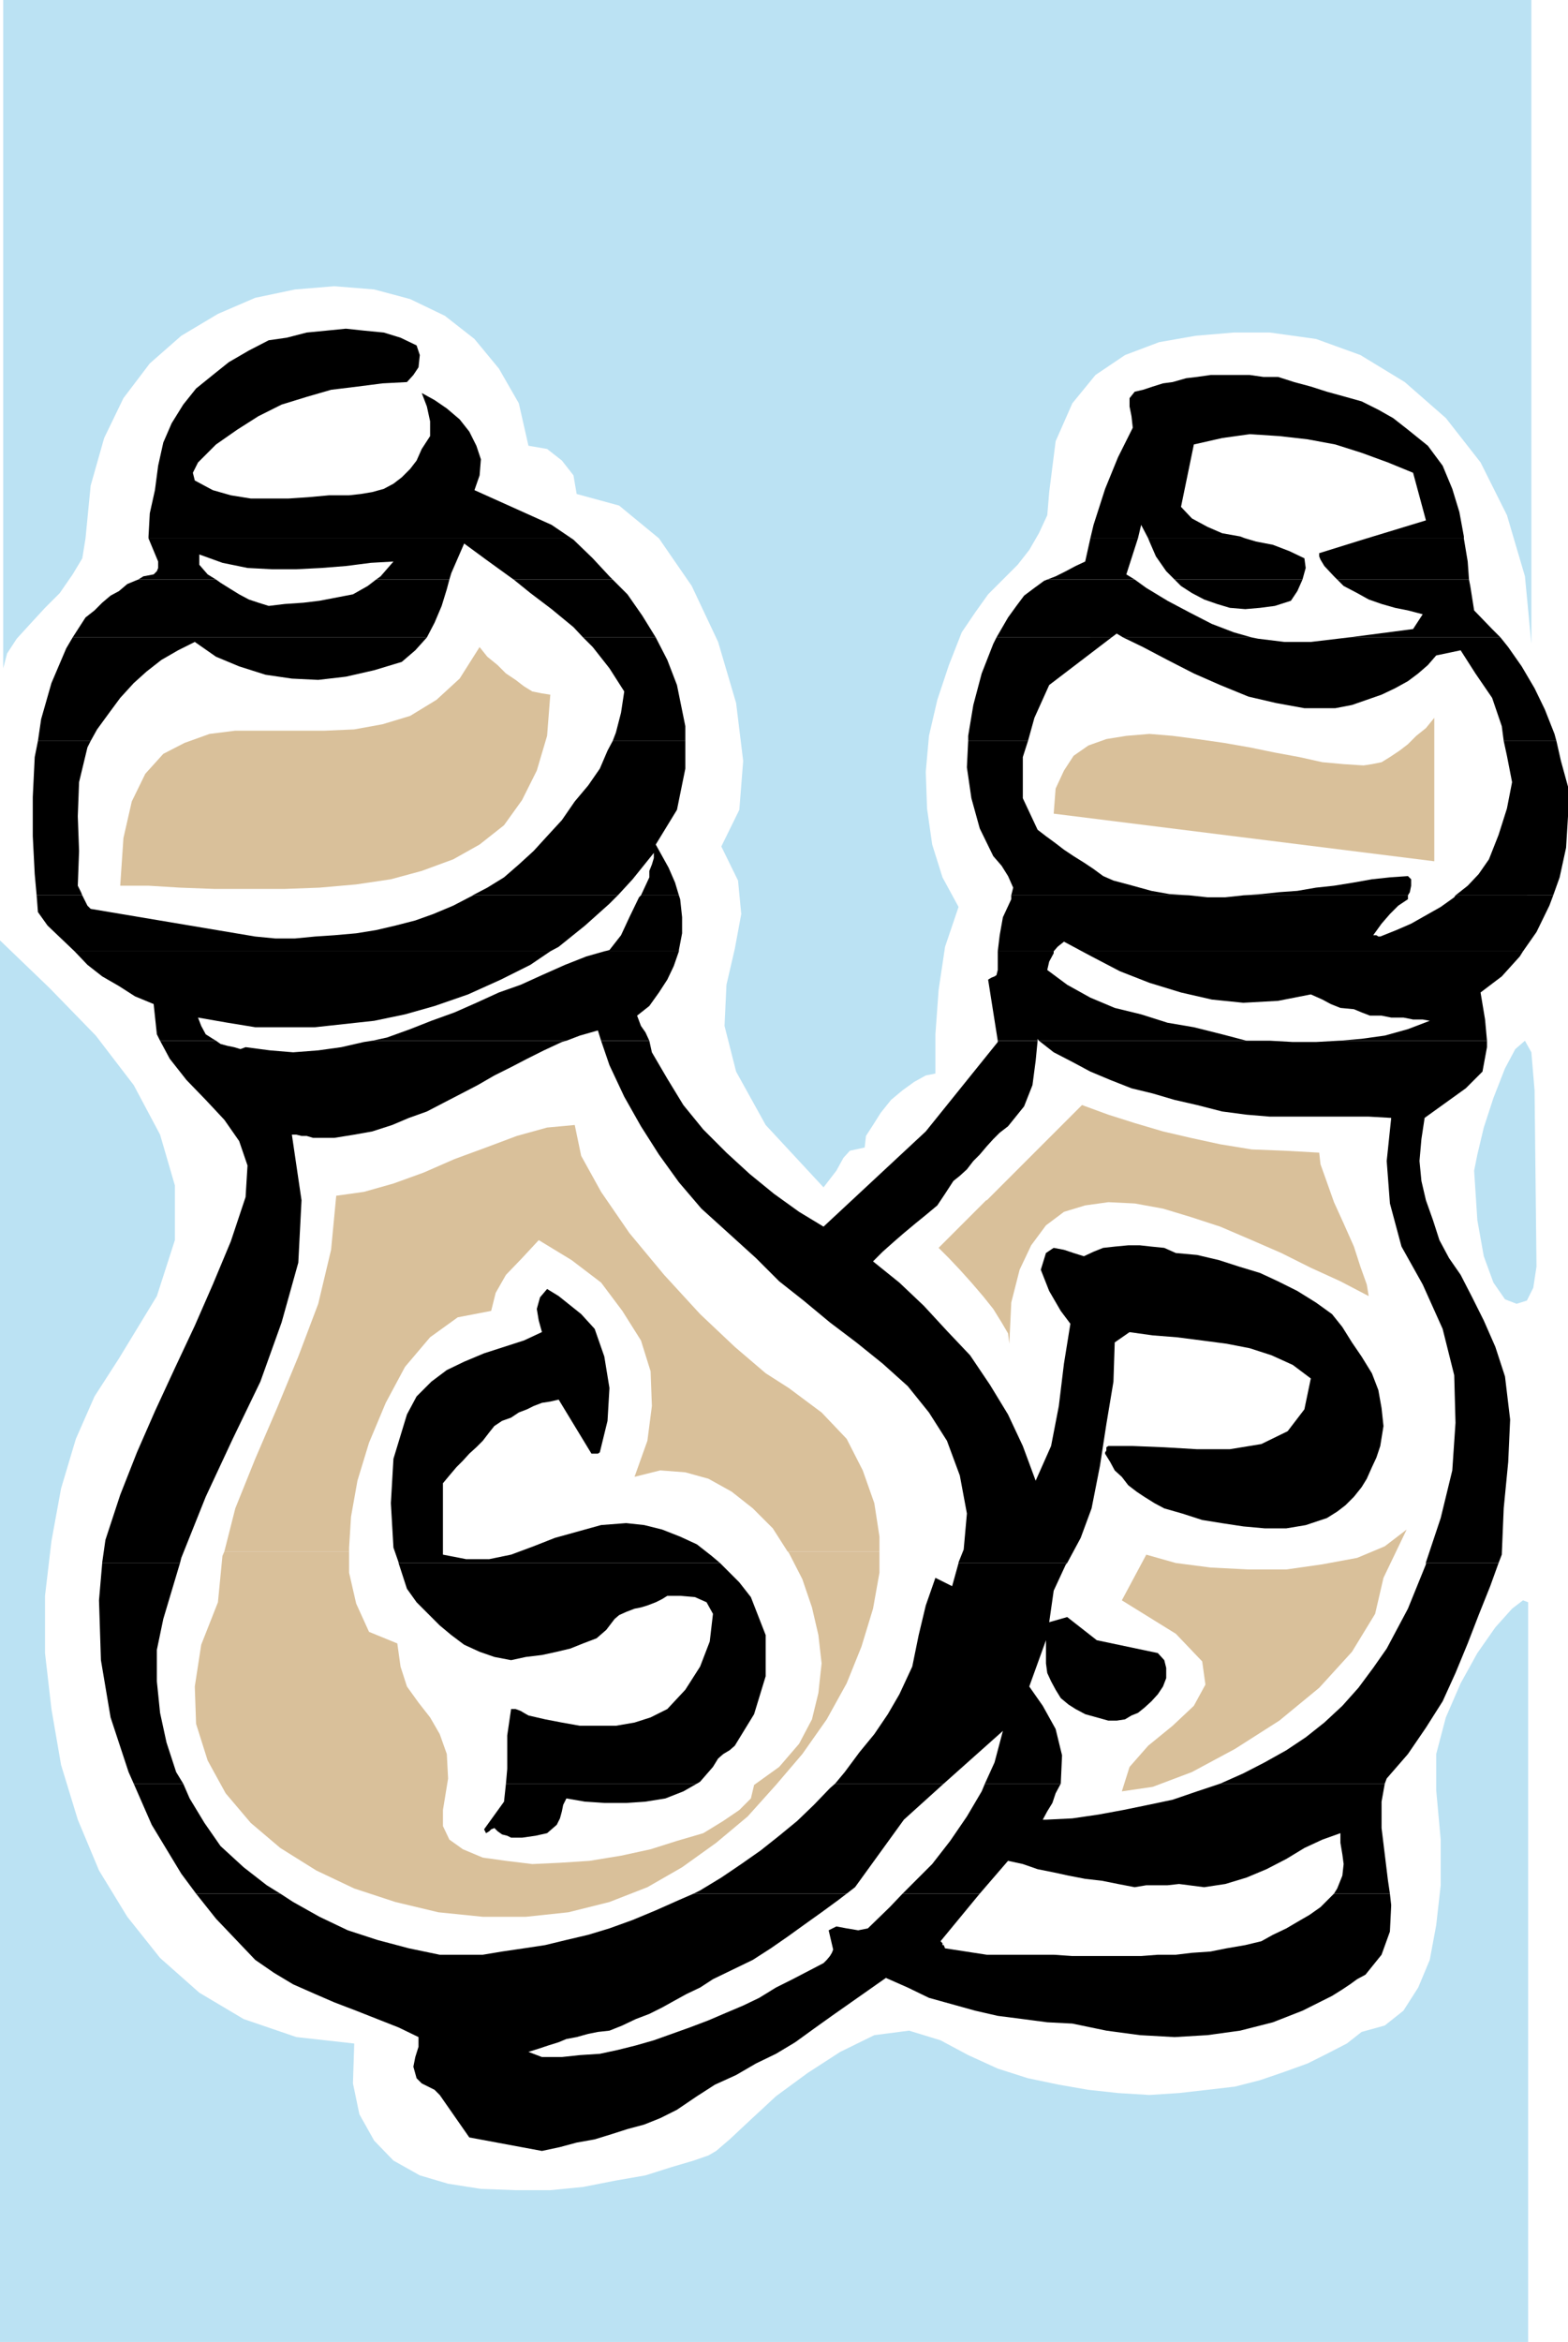
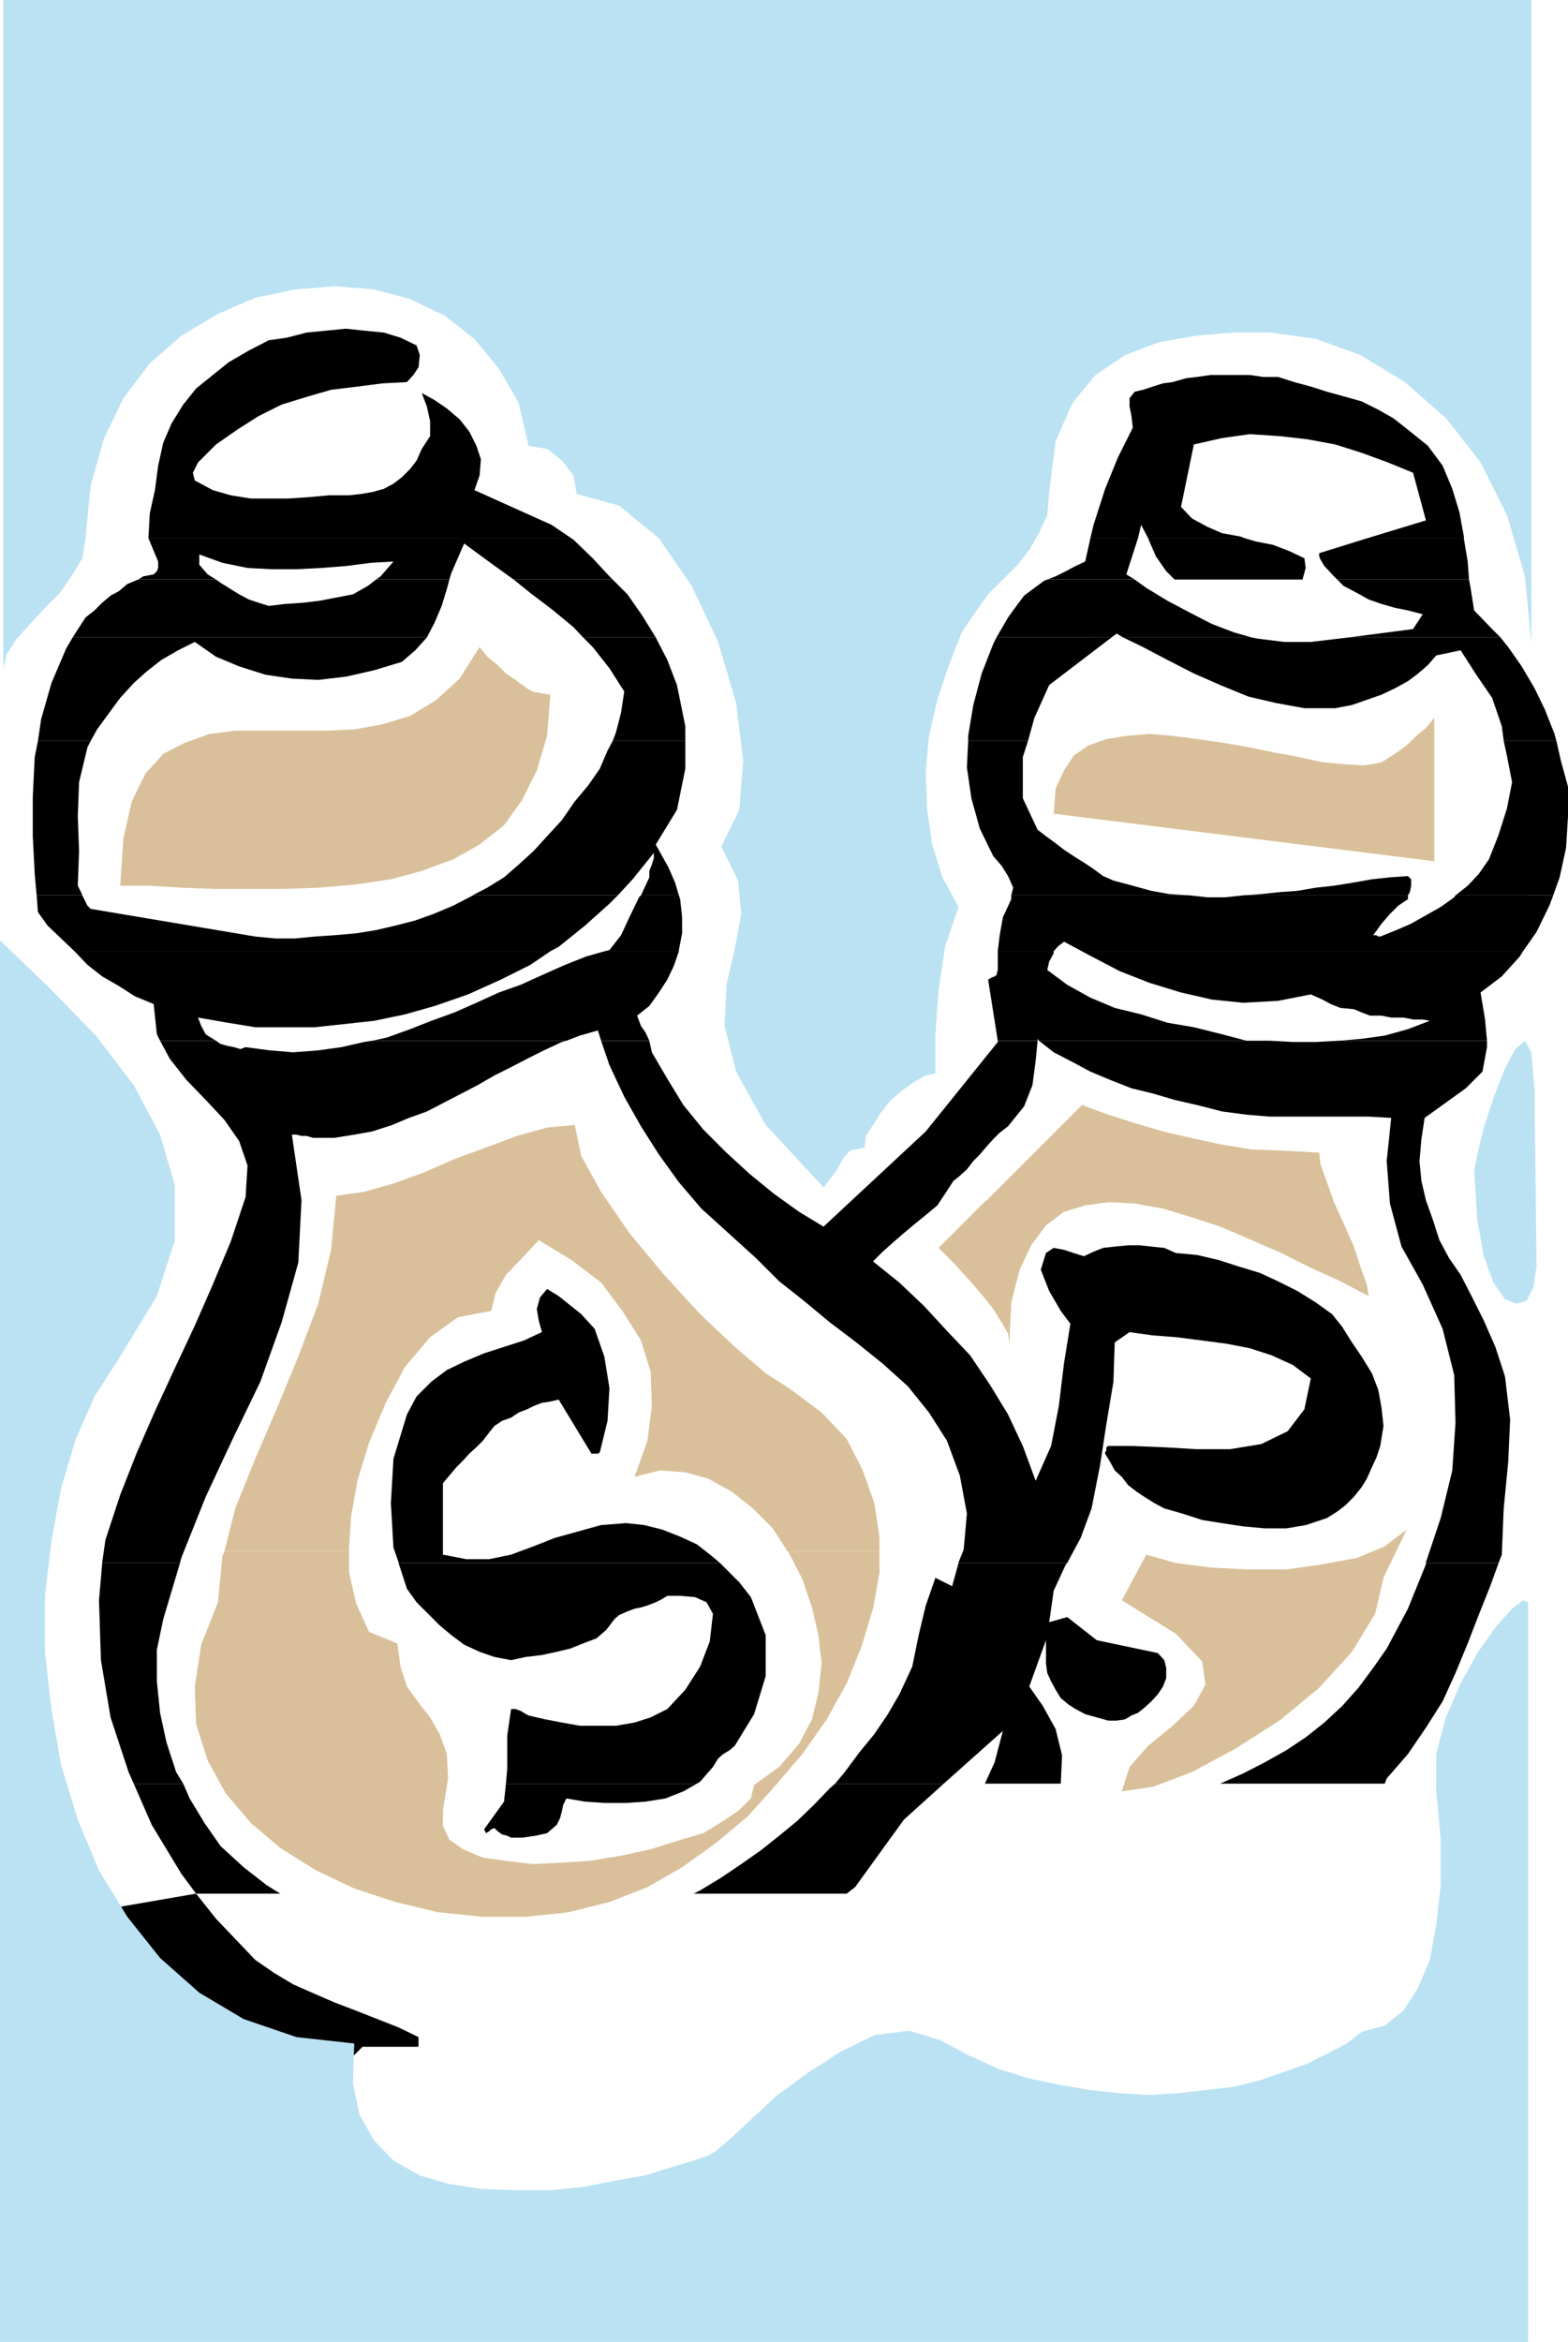
<svg xmlns="http://www.w3.org/2000/svg" xmlns:ns1="http://sodipodi.sourceforge.net/DTD/sodipodi-0.dtd" xmlns:ns2="http://www.inkscape.org/namespaces/inkscape" version="1.0" width="104.281mm" height="155.668mm" id="svg49" ns1:docname="Salt &amp; Pepper Shakers 01.wmf">
  <ns1:namedview id="namedview49" pagecolor="#ffffff" bordercolor="#000000" borderopacity="0.25" ns2:showpageshadow="2" ns2:pageopacity="0.0" ns2:pagecheckerboard="0" ns2:deskcolor="#d1d1d1" ns2:document-units="mm" />
  <defs id="defs1">
    <pattern id="WMFhbasepattern" patternUnits="userSpaceOnUse" width="6" height="6" x="0" y="0" />
  </defs>
  <path style="fill:#000000;fill-opacity:1;fill-rule:evenodd;stroke:none" d="m 37.329,135.252 v -0.485 l 0.323,-5.817 1.293,-5.817 0.808,-6.14 1.293,-5.817 2.101,-4.848 2.909,-4.686 3.232,-4.04 4.201,-3.393 4.04,-3.232 5.009,-2.909 5.009,-2.585 4.525,-0.646 5.009,-1.293 5.009,-0.485 4.848,-0.485 4.525,0.485 5.009,0.485 4.201,1.293 4.04,1.939 0.808,2.424 -0.323,3.07 -1.293,1.939 -1.616,1.778 -6.141,0.323 -6.302,0.808 -6.625,0.808 -6.141,1.778 -6.302,1.939 -5.817,2.909 -5.333,3.393 -5.333,3.717 -2.101,2.101 -2.424,2.424 -1.293,2.585 0.485,1.939 4.525,2.424 4.525,1.293 5.009,0.808 h 4.848 4.686 l 4.848,-0.323 5.333,-0.485 h 5.009 l 2.909,-0.323 2.909,-0.485 2.909,-0.808 2.424,-1.293 2.101,-1.616 2.101,-2.101 1.616,-2.101 1.293,-2.909 2.101,-3.232 v -3.717 l -0.808,-3.717 -1.293,-3.393 3.232,1.778 3.07,2.101 3.232,2.747 2.424,3.07 1.778,3.555 1.131,3.393 -0.323,4.04 -1.293,3.717 19.392,8.726 5.009,3.393 z" id="path1" />
  <path style="fill:#000000;fill-opacity:1;fill-rule:evenodd;stroke:none" d="m 274.067,135.252 0.808,-3.393 2.909,-9.049 3.232,-7.918 3.717,-7.433 -0.323,-2.909 -0.485,-2.424 v -2.101 l 1.293,-1.616 2.101,-0.485 2.424,-0.808 2.586,-0.808 2.424,-0.323 3.394,-0.97 2.747,-0.323 3.394,-0.485 h 3.394 3.232 3.232 l 3.394,0.485 h 3.717 l 4.04,1.293 4.201,1.131 4.04,1.293 4.686,1.293 4.04,1.131 4.201,2.101 3.717,2.101 3.717,2.909 5.009,4.04 3.717,5.009 2.424,5.817 1.778,5.817 1.131,6.14 v 0.485 h -24.401 l 14.867,-4.525 -3.232,-11.958 -6.302,-2.585 -6.625,-2.424 -6.625,-2.101 -6.949,-1.293 -7.11,-0.808 -7.433,-0.485 -6.949,0.97 -7.11,1.616 -3.232,15.674 2.747,2.909 3.878,2.101 3.717,1.616 4.525,0.808 1.293,0.485 h -24.401 l -1.778,-3.393 -0.808,3.393 h -11.958 z" id="path2" />
  <path style="fill:#000000;fill-opacity:1;fill-rule:evenodd;stroke:none" d="m 34.743,145.594 1.293,-0.808 2.586,-0.485 0.808,-0.808 0.323,-0.808 v -0.808 -0.808 l -2.424,-5.817 H 143.659 l 0.485,0.323 4.848,4.686 4.201,4.525 0.808,0.808 h -24.886 l -1.131,-0.808 -5.817,-4.201 -5.494,-4.04 -1.616,3.717 -1.616,3.717 -0.485,1.616 H 94.534 l 1.131,-0.808 3.232,-3.717 -5.656,0.323 -6.302,0.808 -6.141,0.485 -6.302,0.323 H 68.355 l -6.141,-0.323 -6.302,-1.293 -5.817,-2.101 v 2.585 l 2.101,2.424 2.101,1.293 z" id="path3" />
  <path style="fill:#000000;fill-opacity:1;fill-rule:evenodd;stroke:none" d="m 263.24,145.594 2.101,-0.808 2.586,-1.293 2.424,-1.293 2.424,-1.131 1.293,-5.817 h 11.958 l -2.909,9.049 2.101,1.293 z" id="path4" />
  <path style="fill:#000000;fill-opacity:1;fill-rule:evenodd;stroke:none" d="m 295.236,145.594 -2.101,-2.101 -2.586,-3.717 -1.616,-3.717 -0.323,-0.808 h 24.401 l 2.747,0.808 4.201,0.808 4.201,1.616 3.717,1.778 0.323,2.424 -0.808,2.909 z" id="path5" />
  <path style="fill:#000000;fill-opacity:1;fill-rule:evenodd;stroke:none" d="m 336.119,145.594 -0.808,-0.808 -2.424,-2.585 -0.485,-0.808 -0.485,-0.808 -0.323,-0.808 v -0.808 l 11.958,-3.717 h 24.401 l 0.97,5.817 0.323,4.525 z" id="path6" />
  <path style="fill:#000000;fill-opacity:1;fill-rule:evenodd;stroke:none" d="m 18.26,160.137 3.232,-5.009 2.262,-1.778 1.939,-1.939 2.101,-1.778 2.101,-1.131 2.101,-1.778 1.939,-0.808 0.808,-0.323 h 19.553 l 1.131,0.808 2.586,1.616 2.101,1.293 2.424,1.293 2.424,0.808 2.586,0.808 4.04,-0.485 4.686,-0.323 4.04,-0.485 4.201,-0.808 4.201,-0.808 3.717,-2.101 2.101,-1.616 h 18.422 l -0.646,2.424 -1.293,4.201 -1.778,4.201 -1.939,3.717 z" id="path7" />
  <path style="fill:#000000;fill-opacity:1;fill-rule:evenodd;stroke:none" d="m 146.567,160.137 -2.424,-2.585 -5.494,-4.525 -5.333,-4.04 -4.201,-3.393 h 24.886 l 3.717,3.717 3.717,5.333 3.394,5.494 h -18.26 z" id="path8" />
  <path style="fill:#000000;fill-opacity:1;fill-rule:evenodd;stroke:none" d="m 250.474,160.137 2.909,-5.009 2.101,-2.909 1.939,-2.585 2.586,-1.939 2.424,-1.778 0.808,-0.323 h 21.977 l 2.909,2.101 5.333,3.232 5.494,2.909 5.656,2.909 5.494,2.101 4.525,1.293 h -32.319 l -1.616,-0.97 -1.293,0.97 z" id="path9" />
  <path style="fill:#000000;fill-opacity:1;fill-rule:evenodd;stroke:none" d="m 339.028,160.137 16.16,-2.101 2.424,-3.717 -3.717,-0.97 -3.232,-0.646 -3.394,-0.97 -3.232,-1.131 -2.909,-1.616 -3.394,-1.778 -1.616,-1.616 h 33.127 l 0.323,1.616 0.97,6.14 4.525,4.686 2.101,2.101 h -38.137 z" id="path10" />
-   <path style="fill:#000000;fill-opacity:1;fill-rule:evenodd;stroke:none" d="m 295.236,145.594 1.616,1.616 2.747,1.778 3.07,1.616 3.232,1.131 3.232,0.97 3.878,0.323 3.717,-0.323 3.717,-0.485 4.04,-1.293 1.616,-2.424 1.293,-2.909 z" id="path11" />
  <path style="fill:#000000;fill-opacity:1;fill-rule:evenodd;stroke:none" d="m 9.534,186.153 0.808,-5.494 2.586,-9.049 3.717,-8.726 1.616,-2.747 h 89.039 l -2.909,3.232 -3.394,2.909 -6.949,2.101 -7.11,1.616 -6.949,0.808 -6.625,-0.323 -6.625,-0.97 -6.625,-2.101 -5.817,-2.424 -5.333,-3.717 -4.201,2.101 -4.201,2.424 -3.717,2.909 -3.232,2.909 -3.394,3.717 -2.747,3.717 -3.07,4.201 -1.616,2.909 H 9.534 Z" id="path12" />
  <path style="fill:#000000;fill-opacity:1;fill-rule:evenodd;stroke:none" d="m 154.001,186.153 0.808,-2.101 1.293,-5.009 0.808,-5.333 -3.717,-5.817 -4.201,-5.333 -2.424,-2.424 h 18.26 l 2.909,5.656 2.424,6.302 2.101,10.342 v 3.717 z" id="path13" />
  <path style="fill:#000000;fill-opacity:1;fill-rule:evenodd;stroke:none" d="m 243.363,186.153 v -1.293 l 1.293,-7.756 2.101,-7.918 2.909,-7.433 0.808,-1.616 h 28.926 l -15.675,11.958 -3.717,8.241 -1.616,5.817 h -15.028 z" id="path14" />
  <path style="fill:#000000;fill-opacity:1;fill-rule:evenodd;stroke:none" d="m 377.973,186.153 -0.485,-3.717 -2.424,-7.11 -4.201,-6.14 -3.717,-5.817 -6.141,1.293 -2.101,2.424 -2.424,2.101 -2.586,1.939 -3.232,1.778 -3.394,1.616 -3.717,1.293 -3.717,1.293 -4.201,0.808 h -7.757 l -7.11,-1.293 -6.949,-1.616 -7.11,-2.909 -6.625,-2.909 -6.625,-3.393 -6.141,-3.232 -5.009,-2.424 h 32.319 l 1.616,0.323 6.625,0.808 h 6.625 l 9.534,-1.131 h 38.137 l 1.939,2.424 3.394,4.848 3.232,5.494 2.586,5.332 2.424,6.14 0.485,1.778 z" id="path15" />
  <path style="fill:#000000;fill-opacity:1;fill-rule:evenodd;stroke:none" d="m 9.211,224.935 -0.485,-5.333 -0.485,-9.534 v -9.857 l 0.485,-10.019 0.808,-4.04 H 22.785 l -0.808,1.616 -2.101,8.726 -0.323,8.564 0.323,8.726 -0.323,8.726 0.808,1.616 0.323,0.808 H 9.211 Z" id="path16" />
  <path style="fill:#000000;fill-opacity:1;fill-rule:evenodd;stroke:none" d="m 118.773,224.935 3.717,-1.939 4.201,-2.585 3.717,-3.232 3.717,-3.393 3.394,-3.717 3.717,-4.04 3.232,-4.686 3.394,-4.04 2.909,-4.201 1.939,-4.525 1.293,-2.424 h 18.26 v 6.948 l -2.101,10.342 -5.333,8.726 1.616,2.909 1.616,2.909 1.616,3.717 0.97,3.232 h -9.534 l 2.101,-4.525 v -1.616 l 0.646,-1.616 0.485,-1.616 v -1.293 l -5.333,6.625 -3.717,4.04 h -36.359 v 0 z" id="path17" />
  <path style="fill:#000000;fill-opacity:1;fill-rule:evenodd;stroke:none" d="m 254.19,224.935 0.485,-1.939 -1.293,-2.909 -1.616,-2.585 -2.101,-2.424 -3.394,-6.948 -2.101,-7.595 -1.131,-7.756 0.323,-6.625 h 15.028 l -1.293,4.04 v 10.342 l 3.717,7.918 2.101,1.616 2.424,1.778 2.101,1.616 2.424,1.616 2.586,1.616 2.424,1.616 2.424,1.778 2.586,1.131 4.848,1.293 4.686,1.293 4.525,0.808 5.009,0.323 z" id="path18" />
  <path style="fill:#000000;fill-opacity:1;fill-rule:evenodd;stroke:none" d="m 312.526,224.935 4.525,-0.323 4.525,-0.485 4.525,-0.323 4.686,-0.808 4.525,-0.485 5.009,-0.808 4.525,-0.808 4.525,-0.485 4.525,-0.323 0.808,0.808 v 1.616 l -0.323,1.616 -0.485,0.808 h -41.369 z" id="path19" />
  <path style="fill:#000000;fill-opacity:1;fill-rule:evenodd;stroke:none" d="m 365.853,224.935 3.07,-2.424 2.747,-2.909 2.586,-3.717 2.424,-6.14 2.101,-6.625 1.293,-6.625 -1.293,-6.625 -0.808,-3.717 h 13.251 l 1.131,5.009 1.778,6.464 v 7.433 l -0.485,7.918 -1.616,7.433 -1.616,4.525 z" id="path20" />
  <path style="fill:#000000;fill-opacity:1;fill-rule:evenodd;stroke:none" d="m 18.745,238.993 -3.394,-3.232 -3.394,-3.232 -2.424,-3.393 -0.323,-4.201 H 20.684 l 0.485,0.97 0.808,1.616 0.808,0.808 41.369,6.948 5.009,0.485 h 5.009 l 5.009,-0.485 4.848,-0.323 5.494,-0.485 5.009,-0.808 4.848,-1.131 5.009,-1.293 4.525,-1.616 5.009,-2.101 4.04,-2.101 0.97,-0.485 h 36.359 l -2.101,2.101 -6.141,5.494 -6.625,5.333 -2.101,1.131 z" id="path21" />
  <path style="fill:#000000;fill-opacity:1;fill-rule:evenodd;stroke:none" d="m 151.9,238.993 1.293,-0.323 2.909,-3.717 2.101,-4.525 2.424,-5.009 0.485,-0.485 h 9.534 l 0.323,0.97 0.485,4.525 v 4.04 l -0.808,4.201 v 0.323 z" id="path22" />
  <path style="fill:#000000;fill-opacity:1;fill-rule:evenodd;stroke:none" d="m 250.797,238.993 0.485,-4.04 0.808,-4.525 2.101,-4.525 v -0.97 h 44.762 l 4.525,0.485 h 4.525 l 4.525,-0.485 h 41.369 v 0.97 l -2.424,1.616 -2.101,2.101 -2.101,2.424 -2.101,2.909 h 0.485 0.323 l 0.485,0.323 h 0.485 l 4.04,-1.616 3.717,-1.616 3.717,-2.101 3.717,-2.101 3.394,-2.424 0.323,-0.485 h 24.563 l -0.97,2.585 -3.232,6.625 -3.394,4.848 H 271.966 l -4.525,-2.424 -1.616,1.293 -0.97,1.131 z" id="path23" />
  <path style="fill:#000000;fill-opacity:1;fill-rule:evenodd;stroke:none" d="m 40.237,261.454 -0.808,-1.616 -0.808,-7.595 -4.686,-1.939 -4.04,-2.585 -4.201,-2.424 -3.717,-2.909 -3.232,-3.393 H 138.326 l -5.009,3.393 -7.433,3.717 -8.241,3.717 -8.403,2.909 -7.433,2.101 -7.757,1.616 -7.433,0.808 -7.433,0.808 h -7.595 -7.433 l -6.949,-1.131 -7.433,-1.293 0.808,2.101 1.131,2.101 1.778,1.131 0.808,0.485 H 40.237 Z" id="path24" />
  <path style="fill:#000000;fill-opacity:1;fill-rule:evenodd;stroke:none" d="m 93.564,261.454 3.717,-0.808 5.817,-2.101 5.333,-2.101 5.817,-2.101 5.494,-2.424 5.656,-2.585 5.494,-1.939 5.333,-2.424 5.817,-2.585 5.333,-2.101 4.525,-1.293 h 18.745 l -1.293,3.717 -1.616,3.393 -2.101,3.232 -2.424,3.393 -3.07,2.424 0.97,2.585 1.131,1.616 0.97,2.101 h -12.12 l -0.808,-2.585 -4.525,1.293 -3.394,1.293 z" id="path25" />
  <path style="fill:#000000;fill-opacity:1;fill-rule:evenodd;stroke:none" d="m 250.797,261.454 -2.424,-15.351 0.808,-0.485 0.808,-0.323 0.485,-0.323 0.323,-1.293 v -4.201 -0.485 h 14.059 v 0.485 l -1.131,2.101 -0.485,2.101 5.009,3.717 5.817,3.232 6.141,2.585 6.625,1.616 6.625,2.101 6.625,1.131 7.11,1.778 6.141,1.616 h -52.195 l -0.323,-0.485 v 0.485 z" id="path26" />
  <path style="fill:#000000;fill-opacity:1;fill-rule:evenodd;stroke:none" d="m 336.604,261.454 5.656,-0.485 5.817,-0.808 5.817,-1.616 5.494,-2.101 -1.778,-0.323 h -2.424 l -2.424,-0.485 h -3.07 l -2.424,-0.485 h -2.909 l -2.101,-0.808 -1.939,-0.808 -3.394,-0.323 -2.424,-0.97 -2.101,-1.131 -2.909,-1.293 -8.241,1.616 -8.726,0.485 -7.918,-0.808 -7.757,-1.778 -7.918,-2.424 -7.433,-2.909 -7.11,-3.717 -2.424,-1.293 h 110.855 l -0.808,1.293 -4.525,5.009 -5.333,4.04 1.131,6.787 0.485,5.333 h -37.167 z" id="path27" />
  <path style="fill:#000000;fill-opacity:1;fill-rule:evenodd;stroke:none" d="m 25.694,392.505 0.808,-5.656 3.717,-11.311 4.201,-10.665 4.525,-10.342 5.009,-10.827 5.009,-10.665 4.525,-10.342 4.525,-10.827 3.717,-11.15 0.485,-7.918 -2.101,-6.14 -3.717,-5.332 -4.686,-5.009 -4.848,-5.009 -4.201,-5.333 -2.424,-4.525 h 14.059 l 1.131,0.808 1.778,0.485 1.616,0.323 1.616,0.485 1.293,-0.485 6.141,0.808 5.817,0.485 6.302,-0.485 5.817,-0.808 5.656,-1.293 2.101,-0.323 h 48.802 l -1.131,0.323 -4.525,2.101 -4.202,2.101 -4.04,2.101 -4.201,2.101 -4.202,2.424 -4.04,2.101 -4.686,2.424 -4.04,2.101 -4.525,1.616 -4.201,1.778 -5.009,1.616 -4.525,0.808 -5.009,0.808 h -5.333 l -1.616,-0.485 h -1.293 l -1.293,-0.323 h -1.131 l 2.424,16.482 -0.808,15.674 -4.201,15.028 -5.333,14.866 -6.949,14.382 -6.787,14.543 -6.141,15.351 -0.323,1.293 H 25.694 v 0 z" id="path28" />
  <path style="fill:#000000;fill-opacity:1;fill-rule:evenodd;stroke:none" d="m 100.189,392.505 -1.293,-3.717 -0.646,-11.15 0.646,-11.15 3.394,-11.15 2.424,-4.525 3.717,-3.717 3.878,-2.909 4.363,-2.101 5.009,-2.101 5.009,-1.616 5.009,-1.616 4.525,-2.101 -0.808,-2.909 -0.485,-2.909 0.808,-2.909 1.778,-2.101 2.909,1.778 2.424,1.939 3.232,2.585 3.394,3.717 2.424,6.948 1.293,7.918 -0.485,8.241 -1.939,7.918 -0.485,0.323 h -0.808 -0.485 -0.323 l -8.241,-13.574 -2.101,0.485 -2.101,0.323 -2.101,0.808 -1.616,0.808 -2.101,0.808 -1.939,1.293 -2.262,0.808 -1.939,1.293 -1.293,1.616 -1.616,2.101 -1.616,1.616 -1.778,1.616 -1.616,1.778 -1.616,1.616 -1.778,2.101 -1.616,1.939 v 17.937 l 5.817,1.131 h 5.817 l 5.494,-1.131 5.656,-2.101 5.333,-2.101 5.817,-1.616 5.817,-1.616 6.302,-0.485 4.525,0.485 4.525,1.131 4.525,1.778 4.202,1.939 3.717,2.909 2.101,1.778 h -80.798 v 0 z" id="path29" />
  <path style="fill:#000000;fill-opacity:1;fill-rule:evenodd;stroke:none" d="m 240.939,392.505 1.293,-3.232 0.808,-9.049 -1.778,-9.534 -3.232,-8.726 -4.525,-7.11 -5.333,-6.625 -6.302,-5.656 -6.625,-5.333 -6.625,-5.009 -6.625,-5.494 -6.141,-4.848 -5.817,-5.817 -6.949,-6.302 -6.787,-6.14 -5.656,-6.625 -5.009,-6.948 -4.525,-7.11 -4.201,-7.433 -3.717,-7.918 -2.101,-6.14 h 12.12 l 0.646,2.909 3.878,6.625 4.04,6.625 5.009,6.14 5.817,5.817 5.817,5.333 6.141,5.009 6.302,4.525 6.141,3.717 25.694,-23.915 18.099,-22.461 v -0.323 h 10.019 l -0.485,5.009 -0.808,6.14 -2.101,5.332 -4.04,5.009 -2.101,1.616 -1.616,1.616 -1.616,1.778 -1.778,2.101 -1.616,1.616 -1.616,2.101 -1.778,1.616 -1.616,1.293 -2.101,3.232 -1.939,2.909 -2.909,2.424 -2.586,2.101 -2.909,2.424 -2.424,2.101 -2.909,2.585 -2.424,2.424 6.625,5.333 6.141,5.817 5.817,6.302 5.817,6.14 5.009,7.433 4.525,7.433 3.717,7.918 3.232,8.726 3.878,-8.726 1.939,-10.019 1.293,-10.665 1.616,-10.019 -2.424,-3.232 -2.909,-5.009 -2.101,-5.332 1.293,-4.201 1.939,-1.293 2.586,0.485 2.424,0.808 2.586,0.808 2.424,-1.131 2.424,-0.97 2.909,-0.323 3.394,-0.323 h 2.909 l 2.909,0.323 3.232,0.323 2.909,1.293 5.333,0.485 5.494,1.293 5.009,1.616 5.333,1.616 4.525,2.101 4.848,2.424 4.686,2.909 4.04,2.909 2.586,3.232 2.424,3.878 2.424,3.555 2.586,4.201 1.616,4.201 0.808,4.525 0.485,4.525 -0.808,5.009 -0.97,2.909 -1.131,2.424 -1.293,2.909 -1.293,2.101 -1.939,2.424 -2.101,2.101 -2.101,1.616 -2.586,1.616 -5.333,1.778 -4.848,0.808 h -5.494 l -5.333,-0.485 -5.333,-0.808 -5.009,-0.808 -5.009,-1.616 -4.525,-1.293 -2.424,-1.293 -2.586,-1.616 -1.939,-1.293 -2.101,-1.616 -1.616,-2.101 -1.778,-1.616 -1.131,-2.101 -1.293,-2.101 v -0.323 l 0.323,-0.485 v -0.808 l 0.485,-0.323 h 6.141 l 7.918,0.323 8.241,0.485 h 8.241 l 7.918,-1.293 6.625,-3.232 4.202,-5.494 1.616,-7.756 -4.525,-3.393 -5.333,-2.424 -5.494,-1.778 -5.817,-1.131 -6.141,-0.808 -6.302,-0.808 -6.141,-0.485 -5.817,-0.808 -3.717,2.585 -0.323,9.857 -1.778,10.665 -1.616,10.503 -2.101,10.665 -2.747,7.433 -3.394,6.302 h -27.31 v 0 z" id="path30" />
  <path style="fill:#000000;fill-opacity:1;fill-rule:evenodd;stroke:none" d="m 358.42,392.505 3.717,-11.15 2.909,-11.958 0.808,-11.958 -0.323,-11.958 -2.909,-11.635 -5.009,-11.15 -5.333,-9.534 -2.909,-10.827 -0.808,-10.665 1.131,-10.827 -5.656,-0.323 h -6.302 -6.141 -6.302 -6.141 l -5.817,-0.485 -6.141,-0.808 -6.302,-1.616 -5.656,-1.293 -5.494,-1.616 -5.333,-1.293 -5.333,-2.101 -5.009,-2.101 -4.525,-2.424 -4.686,-2.424 -3.717,-2.909 h 52.195 5.817 l 5.817,0.323 h 5.817 l 5.817,-0.323 h 37.167 v 1.616 l -1.131,6.14 -4.201,4.201 -10.342,7.433 -0.808,5.333 -0.485,5.494 0.485,5.009 1.131,4.848 1.778,5.009 1.616,5.009 2.424,4.525 2.909,4.201 2.909,5.656 2.909,5.817 2.909,6.625 2.424,7.433 1.293,10.827 -0.485,10.665 -1.131,11.635 -0.485,11.635 -0.808,2.101 h -18.26 v 0 z" id="path31" />
  <path style="fill:#000000;fill-opacity:1;fill-rule:evenodd;stroke:none" d="m 33.612,448.092 -1.293,-2.909 -4.525,-13.735 -2.424,-14.382 -0.485,-15.028 0.808,-9.372 h 19.553 l -4.201,14.058 -1.616,7.756 v 7.918 l 0.808,7.918 1.616,7.433 2.424,7.433 1.778,2.909 H 33.612 Z" id="path32" />
  <path style="fill:#000000;fill-opacity:1;fill-rule:evenodd;stroke:none" d="m 127.176,448.092 0.323,-3.717 v -8.403 l 0.97,-6.625 h 1.131 l 1.293,0.485 0.808,0.485 1.131,0.646 4.201,0.97 4.201,0.808 4.525,0.808 h 4.525 4.525 l 4.686,-0.808 4.04,-1.293 4.201,-2.101 4.525,-4.848 3.717,-5.817 2.424,-6.302 0.808,-6.948 -1.616,-2.909 -2.909,-1.293 -3.717,-0.323 h -3.232 l -1.293,0.808 -1.616,0.808 -2.101,0.808 -1.616,0.485 -1.616,0.323 -2.101,0.808 -1.778,0.808 -1.131,0.97 -2.101,2.747 -2.424,2.101 -3.394,1.293 -3.232,1.293 -3.394,0.808 -3.717,0.808 -4.04,0.485 -3.717,0.808 -4.201,-0.808 -3.717,-1.293 -3.878,-1.778 -3.232,-2.424 -2.909,-2.424 -2.909,-2.909 -2.909,-2.909 -2.424,-3.393 -2.101,-6.464 h 80.798 l 1.131,1.131 3.717,3.717 2.909,3.717 3.717,9.534 v 10.342 l -2.909,9.534 -4.848,7.918 -1.293,1.131 -1.616,0.97 -1.293,1.131 -1.293,2.101 -3.232,3.717 -0.808,0.485 h -47.994 z" id="path33" />
  <path style="fill:#000000;fill-opacity:1;fill-rule:evenodd;stroke:none" d="m 209.913,448.092 2.424,-2.909 3.717,-5.009 3.717,-4.525 3.394,-5.009 2.909,-5.009 3.232,-6.948 1.616,-7.918 1.778,-7.433 2.424,-6.948 4.201,2.101 1.616,-5.817 h 27.31 l -0.323,0.323 -3.07,6.625 -1.131,7.918 4.525,-1.293 7.433,5.817 15.352,3.232 1.616,1.778 0.485,1.939 v 2.585 l -0.808,2.101 -1.293,1.939 -1.616,1.778 -1.778,1.616 -1.616,1.293 -1.616,0.646 -1.616,0.97 -2.101,0.323 h -2.101 l -2.909,-0.808 -2.909,-0.808 -2.424,-1.293 -1.778,-1.131 -1.939,-1.616 -1.293,-2.101 -1.131,-2.101 -0.97,-2.101 -0.323,-2.424 v -2.101 -2.101 -1.616 l -4.201,11.635 3.394,4.848 3.232,5.817 1.616,6.625 -0.323,7.11 h -19.068 l 2.424,-5.333 2.101,-7.918 -14.867,13.25 h -27.31 z" id="path34" />
  <path style="fill:#000000;fill-opacity:1;fill-rule:evenodd;stroke:none" d="m 306.709,448.092 5.817,-2.585 5.333,-2.747 5.494,-3.07 4.848,-3.232 4.686,-3.717 4.525,-4.201 4.04,-4.525 3.717,-5.009 3.394,-4.848 5.333,-10.019 4.525,-11.15 v -0.323 h 18.26 l -2.101,5.817 -2.909,7.272 -2.747,7.11 -3.07,7.433 -3.232,7.11 -4.201,6.625 -4.525,6.625 -5.333,6.14 -0.485,1.293 H 306.709 Z" id="path35" />
  <path style="fill:#000000;fill-opacity:1;fill-rule:evenodd;stroke:none" d="M 49.287,475.724 45.57,470.715 38.137,458.434 33.612,448.092 h 12.443 l 1.616,3.717 3.717,6.14 4.04,5.817 5.817,5.333 5.817,4.525 3.394,2.101 H 49.287 Z" id="path36" />
  <path style="fill:#000000;fill-opacity:1;fill-rule:evenodd;stroke:none" d="m 174.362,475.724 1.616,-0.808 5.333,-3.232 5.009,-3.393 4.848,-3.393 4.686,-3.717 4.525,-3.717 4.201,-4.04 4.04,-4.201 1.293,-1.131 h 27.31 l -10.019,9.049 -12.281,16.967 -2.101,1.616 z" id="path37" />
-   <path style="fill:#000000;fill-opacity:1;fill-rule:evenodd;stroke:none" d="m 226.881,475.724 2.101,-2.101 5.333,-5.333 4.525,-5.817 4.201,-6.14 3.717,-6.302 0.808,-1.939 h 19.068 l -1.293,2.424 -0.808,2.424 -1.293,2.101 -1.131,2.101 h 0.323 0.485 l 6.625,-0.323 6.625,-0.97 6.141,-1.131 6.302,-1.293 6.141,-1.293 6.141,-2.101 5.817,-1.939 h 41.369 l -0.808,4.525 v 6.625 l 0.808,6.625 0.808,6.625 0.485,3.232 h -14.059 l 0.808,-1.293 1.293,-3.232 0.323,-2.909 -0.323,-2.424 -0.485,-2.909 v -2.424 l -4.525,1.616 -4.525,2.101 -4.525,2.747 -5.009,2.585 -5.009,2.101 -5.333,1.616 -5.333,0.808 -6.302,-0.808 -2.909,0.323 h -2.424 -2.909 l -2.909,0.485 -4.201,-0.808 -4.04,-0.808 -4.202,-0.485 -4.201,-0.808 -3.717,-0.808 -4.04,-0.808 -3.717,-1.293 -3.717,-0.808 -7.11,8.241 z" id="path38" />
  <path style="fill:#000000;fill-opacity:1;fill-rule:evenodd;stroke:none" d="m 127.176,448.092 -0.485,4.525 -5.009,6.948 0.485,0.97 0.808,-0.485 0.485,-0.485 0.808,-0.323 0.808,0.808 1.131,0.808 1.293,0.323 0.97,0.485 h 2.747 l 3.394,-0.485 2.909,-0.646 2.424,-2.101 0.808,-1.616 0.485,-1.778 0.323,-1.616 0.808,-1.616 4.686,0.808 4.848,0.323 h 5.494 l 4.848,-0.323 5.009,-0.808 4.525,-1.778 3.394,-1.939 h -47.994 z" id="path39" />
-   <path style="fill:#000000;fill-opacity:1;fill-rule:evenodd;stroke:none" d="m 49.287,475.724 5.009,6.302 9.857,10.342 4.686,3.232 4.848,2.909 5.494,2.424 4.848,2.101 5.494,2.101 5.333,2.101 5.333,2.101 5.009,2.424 v 2.424 l -0.808,2.585 -0.485,2.424 0.808,2.909 1.293,1.293 1.616,0.808 1.616,0.808 1.293,1.293 7.433,10.665 18.26,3.393 4.525,-0.97 4.201,-1.131 4.525,-0.808 4.201,-1.293 4.04,-1.293 4.201,-1.131 4.04,-1.616 4.202,-2.101 5.009,-3.393 4.525,-2.909 5.333,-2.424 5.009,-2.909 5.009,-2.424 4.848,-2.909 4.686,-3.393 4.525,-3.232 13.574,-9.534 5.494,2.424 5.333,2.585 5.817,1.616 5.817,1.616 5.656,1.293 6.302,0.808 6.141,0.808 6.302,0.323 8.565,1.778 8.403,1.131 8.726,0.485 8.241,-0.485 8.241,-1.131 8.241,-2.101 7.433,-2.909 7.433,-3.717 2.586,-1.616 1.939,-1.293 1.778,-1.293 2.101,-1.131 4.04,-5.009 2.101,-5.817 0.323,-6.625 -0.323,-2.909 h -14.059 l -1.293,1.293 -2.101,2.101 -2.747,1.939 -3.07,1.778 -2.747,1.616 -3.394,1.616 -2.909,1.616 -4.04,0.97 -4.686,0.808 -4.04,0.808 -4.686,0.323 -4.04,0.485 h -4.525 l -4.201,0.323 h -4.525 -4.201 -4.525 -4.04 l -4.686,-0.323 h -4.04 -4.201 -4.525 -4.04 l -10.504,-1.616 -0.323,-0.808 h -0.323 v -0.485 l -0.485,-0.485 9.857,-11.958 h -19.392 l -3.232,3.393 -5.494,5.333 -2.424,0.485 -2.909,-0.485 -2.586,-0.485 -1.939,0.97 1.131,4.848 -0.323,0.808 -0.485,0.808 -0.808,0.97 -0.808,0.808 -3.717,1.939 -4.04,2.101 -4.202,2.101 -4.201,2.585 -4.04,1.939 -4.201,1.778 -4.525,1.939 -4.686,1.778 -4.525,1.616 -4.525,1.616 -4.525,1.293 -4.525,1.131 -4.525,0.97 -5.009,0.323 -4.525,0.485 h -5.009 l -3.394,-1.293 2.586,-0.808 2.424,-0.808 2.586,-0.808 1.939,-0.808 2.586,-0.485 2.909,-0.808 2.424,-0.485 2.909,-0.323 3.232,-1.293 3.394,-1.616 3.394,-1.293 3.232,-1.616 2.909,-1.616 3.232,-1.778 3.394,-1.616 3.232,-2.101 5.009,-2.424 5.009,-2.424 4.525,-2.909 4.201,-2.909 4.04,-2.909 4.525,-3.232 4.201,-3.07 2.101,-1.616 h -38.46 l -3.717,1.616 -5.817,2.585 -5.817,2.424 -5.817,2.101 -5.333,1.616 -5.494,1.293 -5.333,1.293 -5.333,0.808 -5.494,0.808 -4.848,0.808 h -5.333 -5.494 l -7.757,-1.616 -7.918,-2.101 -7.433,-2.424 -7.11,-3.393 -6.625,-3.717 -3.232,-2.101 z" id="path40" />
+   <path style="fill:#000000;fill-opacity:1;fill-rule:evenodd;stroke:none" d="m 49.287,475.724 5.009,6.302 9.857,10.342 4.686,3.232 4.848,2.909 5.494,2.424 4.848,2.101 5.494,2.101 5.333,2.101 5.333,2.101 5.009,2.424 v 2.424 h -14.059 l -1.293,1.293 -2.101,2.101 -2.747,1.939 -3.07,1.778 -2.747,1.616 -3.394,1.616 -2.909,1.616 -4.04,0.97 -4.686,0.808 -4.04,0.808 -4.686,0.323 -4.04,0.485 h -4.525 l -4.201,0.323 h -4.525 -4.201 -4.525 -4.04 l -4.686,-0.323 h -4.04 -4.201 -4.525 -4.04 l -10.504,-1.616 -0.323,-0.808 h -0.323 v -0.485 l -0.485,-0.485 9.857,-11.958 h -19.392 l -3.232,3.393 -5.494,5.333 -2.424,0.485 -2.909,-0.485 -2.586,-0.485 -1.939,0.97 1.131,4.848 -0.323,0.808 -0.485,0.808 -0.808,0.97 -0.808,0.808 -3.717,1.939 -4.04,2.101 -4.202,2.101 -4.201,2.585 -4.04,1.939 -4.201,1.778 -4.525,1.939 -4.686,1.778 -4.525,1.616 -4.525,1.616 -4.525,1.293 -4.525,1.131 -4.525,0.97 -5.009,0.323 -4.525,0.485 h -5.009 l -3.394,-1.293 2.586,-0.808 2.424,-0.808 2.586,-0.808 1.939,-0.808 2.586,-0.485 2.909,-0.808 2.424,-0.485 2.909,-0.323 3.232,-1.293 3.394,-1.616 3.394,-1.293 3.232,-1.616 2.909,-1.616 3.232,-1.778 3.394,-1.616 3.232,-2.101 5.009,-2.424 5.009,-2.424 4.525,-2.909 4.201,-2.909 4.04,-2.909 4.525,-3.232 4.201,-3.07 2.101,-1.616 h -38.46 l -3.717,1.616 -5.817,2.585 -5.817,2.424 -5.817,2.101 -5.333,1.616 -5.494,1.293 -5.333,1.293 -5.333,0.808 -5.494,0.808 -4.848,0.808 h -5.333 -5.494 l -7.757,-1.616 -7.918,-2.101 -7.433,-2.424 -7.11,-3.393 -6.625,-3.717 -3.232,-2.101 z" id="path40" />
  <path style="fill:#bbe2f3;fill-opacity:1;fill-rule:evenodd;stroke:none" d="M 384.921,23.915 V 0 H 0.808 v 167.893 l 0.97,-3.717 2.424,-3.717 3.394,-3.717 3.717,-4.04 3.717,-3.717 3.232,-4.686 2.424,-4.04 0.808,-5.009 1.293,-13.25 3.394,-11.958 4.848,-10.019 6.625,-8.726 7.918,-6.948 9.211,-5.494 9.373,-4.04 10.019,-2.101 9.857,-0.808 10.019,0.808 9.049,2.424 8.726,4.201 7.433,5.817 6.141,7.433 5.009,8.726 2.424,10.665 4.686,0.808 3.717,2.909 2.909,3.717 0.808,4.686 10.665,2.909 10.019,8.241 8.241,11.958 6.625,14.058 4.525,15.351 1.778,14.543 -0.97,12.281 -4.525,9.211 4.201,8.564 0.808,8.403 -1.616,8.726 -2.101,9.049 -0.485,10.342 2.909,11.473 7.433,13.412 14.544,15.674 3.232,-4.201 1.778,-3.232 1.616,-1.778 3.717,-0.808 0.323,-2.909 1.778,-2.747 1.939,-3.07 2.586,-3.232 2.909,-2.424 2.909,-2.101 2.909,-1.616 2.424,-0.485 v -9.857 l 0.808,-11.15 1.616,-10.827 3.394,-10.019 -4.04,-7.433 -2.586,-8.241 -1.293,-9.049 -0.323,-9.211 0.808,-9.049 2.101,-9.049 2.909,-8.726 3.232,-8.241 3.394,-5.009 3.232,-4.525 3.717,-3.717 3.717,-3.717 2.909,-3.717 2.424,-4.201 2.101,-4.525 0.485,-5.817 1.616,-12.766 4.201,-9.534 5.817,-7.11 7.433,-5.009 8.565,-3.232 9.211,-1.616 9.534,-0.808 h 9.049 l 11.635,1.616 11.15,4.04 11.15,6.787 10.342,9.049 8.726,11.15 6.625,13.25 4.525,15.351 1.616,16.967 V 23.915 Z" id="path41" />
  <path style="fill:#bbe2f3;fill-opacity:1;fill-rule:evenodd;stroke:none" d="m 0,564.276 v 24.077 H 384.113 V 402.523 l -1.293,-0.485 -2.747,2.101 -4.201,4.686 -4.525,6.464 -4.202,7.595 -3.717,8.564 -2.424,9.211 v 9.049 l 1.131,12.443 v 11.473 l -1.131,10.019 -1.616,8.726 -2.909,6.948 -3.717,5.817 -4.686,3.717 -5.817,1.616 -3.717,2.909 -5.009,2.585 -4.848,2.424 -5.817,2.101 -6.141,2.101 -6.302,1.616 -6.949,0.808 -7.11,0.808 -7.433,0.485 -7.918,-0.485 -7.433,-0.808 -7.433,-1.293 -7.757,-1.616 -7.595,-2.424 -7.433,-3.393 -6.949,-3.717 -7.918,-2.424 -8.726,1.131 -8.565,4.201 -8.241,5.332 -7.918,5.817 -6.625,6.14 -5.009,4.686 -3.394,2.909 -1.939,1.131 -3.717,1.293 -5.494,1.616 -6.625,2.101 -7.433,1.293 -8.241,1.616 -8.241,0.808 h -8.726 l -8.726,-0.323 -8.241,-1.293 -7.11,-2.101 -6.625,-3.717 -4.848,-5.009 -3.717,-6.625 -1.616,-7.756 0.323,-10.019 -14.544,-1.616 -13.251,-4.525 -11.15,-6.625 -9.857,-8.726 -8.241,-10.342 -7.11,-11.635 -5.333,-12.766 -4.201,-13.735 -2.424,-14.058 -1.616,-14.058 v -14.382 l 1.616,-13.735 2.424,-13.25 3.717,-12.443 4.686,-10.665 6.141,-9.534 9.534,-15.674 4.525,-14.058 V 297.812 L 40.237,285.047 33.612,272.604 24.078,260.162 12.443,248.204 0,236.246 v 328.03 z" id="path42" />
  <path style="fill:#d9c09a;fill-opacity:1;fill-rule:evenodd;stroke:none" d="m 138.326,174.518 -2.101,-0.323 -2.424,-0.485 -2.101,-1.293 -2.101,-1.616 -2.424,-1.616 -2.101,-2.101 -2.586,-2.101 -1.939,-2.424 -5.009,7.918 -5.817,5.333 -6.625,4.04 -6.949,2.101 -7.11,1.293 -7.433,0.323 h -7.918 -7.433 -7.11 l -6.464,0.808 -6.302,2.262 -5.333,2.747 -4.525,5.009 -3.394,6.948 -2.101,9.211 -0.808,11.958 h 7.11 l 7.918,0.485 8.565,0.323 h 8.726 9.049 l 8.726,-0.323 9.211,-0.808 8.726,-1.293 7.757,-2.101 7.918,-2.909 6.625,-3.717 6.141,-4.848 4.525,-6.302 3.717,-7.433 2.586,-8.726 0.808,-10.342 z" id="path43" />
  <path style="fill:#d9c09a;fill-opacity:1;fill-rule:evenodd;stroke:none" d="m 342.745,192.293 -5.009,-0.323 -5.333,-0.485 -5.817,-1.293 -6.141,-1.131 -6.302,-1.293 -6.464,-1.131 -6.787,-0.97 -6.141,-0.808 -5.817,-0.485 -5.817,0.485 -5.009,0.808 -4.525,1.616 -3.717,2.585 -2.424,3.717 -2.101,4.525 -0.485,6.302 95.665,11.958 v -36.035 l -2.101,2.585 -2.424,1.939 -2.101,2.101 -2.101,1.616 -2.424,1.616 -2.101,1.293 -2.424,0.485 z" id="path44" />
  <path style="fill:#d9c09a;fill-opacity:1;fill-rule:evenodd;stroke:none" d="m 56.397,389.758 2.747,-10.827 5.009,-12.443 5.494,-12.766 5.333,-12.927 5.009,-13.25 3.232,-13.574 1.293,-13.574 6.949,-0.97 7.433,-2.101 7.595,-2.747 7.757,-3.393 7.918,-2.909 7.757,-2.909 7.595,-2.101 6.949,-0.646 1.616,7.756 5.009,9.049 7.11,10.342 8.726,10.503 9.049,9.857 8.726,8.241 7.757,6.625 5.817,3.717 8.241,6.14 6.302,6.625 4.04,7.918 2.909,8.241 1.293,8.403 v 3.717 H 197.955 l -3.717,-5.817 -5.009,-5.009 -5.333,-4.201 -5.817,-3.232 -5.817,-1.616 -6.302,-0.485 -6.464,1.616 3.232,-9.049 1.131,-8.726 -0.323,-8.726 -2.424,-7.756 -4.686,-7.433 -5.333,-7.11 -7.433,-5.656 -8.241,-5.009 -4.201,4.525 -4.04,4.201 -2.586,4.525 -1.131,4.525 -8.403,1.616 -6.949,5.009 -6.302,7.433 -4.848,9.049 -4.201,10.019 -2.909,9.534 -1.616,9.049 -0.485,7.756 v 0.97 H 56.397 Z" id="path45" />
  <path style="fill:#d9c09a;fill-opacity:1;fill-rule:evenodd;stroke:none" d="m 56.397,389.758 -0.485,1.131 -1.131,11.635 -4.201,10.665 -1.616,10.503 0.323,9.372 2.909,9.211 4.525,8.241 6.302,7.433 7.433,6.302 9.049,5.656 9.534,4.525 10.342,3.393 10.827,2.585 11.15,1.131 h 10.827 l 10.665,-1.131 10.342,-2.585 9.534,-3.717 8.726,-5.009 8.565,-6.14 7.918,-6.625 7.11,-7.918 6.625,-7.756 6.141,-8.726 5.009,-9.049 3.717,-9.211 2.909,-9.534 1.616,-9.049 v -5.332 H 197.955 l 0.323,0.323 3.394,6.625 2.424,7.11 1.616,6.948 0.808,7.11 -0.808,7.433 -1.616,6.625 -3.232,6.14 -5.009,5.817 -6.302,4.525 -0.808,3.393 -2.909,2.909 -4.04,2.747 -5.009,3.07 -6.625,1.939 -6.625,2.101 -7.433,1.616 -7.918,1.293 -7.433,0.485 -6.949,0.323 -6.625,-0.808 -5.817,-0.808 -5.009,-2.101 -3.394,-2.424 -1.616,-3.393 v -4.04 l 1.293,-7.918 -0.323,-6.14 -1.778,-5.009 -2.424,-4.201 -2.909,-3.717 -2.909,-4.04 -1.616,-5.009 -0.808,-5.817 -7.11,-2.909 -3.232,-7.11 -1.778,-7.756 v -5.332 H 56.397 Z" id="path46" />
  <path style="fill:#d9c09a;fill-opacity:1;fill-rule:evenodd;stroke:none" d="m 347.754,396.383 5.817,-12.119 -5.494,4.201 -6.949,2.909 -8.726,1.616 -9.049,1.293 h -9.534 l -9.534,-0.485 -8.726,-1.131 -7.433,-2.101 -6.141,11.473 13.574,8.403 6.625,6.948 0.808,5.817 -2.909,5.332 -5.333,5.009 -6.141,5.009 -4.686,5.333 -1.939,6.14 7.757,-1.131 9.857,-3.717 10.827,-5.817 11.15,-7.11 10.019,-8.241 8.241,-9.049 5.817,-9.534 z" id="path47" />
  <path style="fill:#d9c09a;fill-opacity:1;fill-rule:evenodd;stroke:none" d="m 247.888,301.529 -11.958,11.958 2.586,2.585 2.747,2.909 2.909,3.232 2.909,3.393 2.586,3.232 2.101,3.393 1.616,2.747 0.323,2.585 0.485,-10.342 2.101,-8.241 2.909,-6.14 3.717,-5.009 4.525,-3.393 5.333,-1.616 5.817,-0.808 6.625,0.323 7.11,1.293 6.949,2.101 7.433,2.424 7.918,3.393 7.433,3.232 7.433,3.717 7.433,3.393 7.11,3.717 -0.485,-2.909 -1.616,-4.525 -1.616,-5.009 -2.586,-5.817 -2.424,-5.333 -1.778,-5.009 -1.616,-4.525 -0.323,-2.909 -8.726,-0.485 -8.241,-0.323 -7.918,-1.293 -7.433,-1.616 -6.949,-1.616 -7.11,-2.101 -6.625,-2.101 -6.625,-2.424 -23.916,23.915 v 0 z" id="path48" />
  <path style="fill:#bbe2f3;fill-opacity:1;fill-rule:evenodd;stroke:none" d="m 370.539,294.096 0.808,12.443 1.616,9.049 2.424,6.625 2.909,4.201 2.909,1.131 2.586,-0.808 1.616,-3.232 0.808,-5.333 -0.485,-44.276 -0.808,-9.534 -1.616,-2.909 -2.424,2.101 -2.586,4.848 -2.909,7.433 -2.424,7.433 -1.616,6.787 z" id="path49" />
</svg>